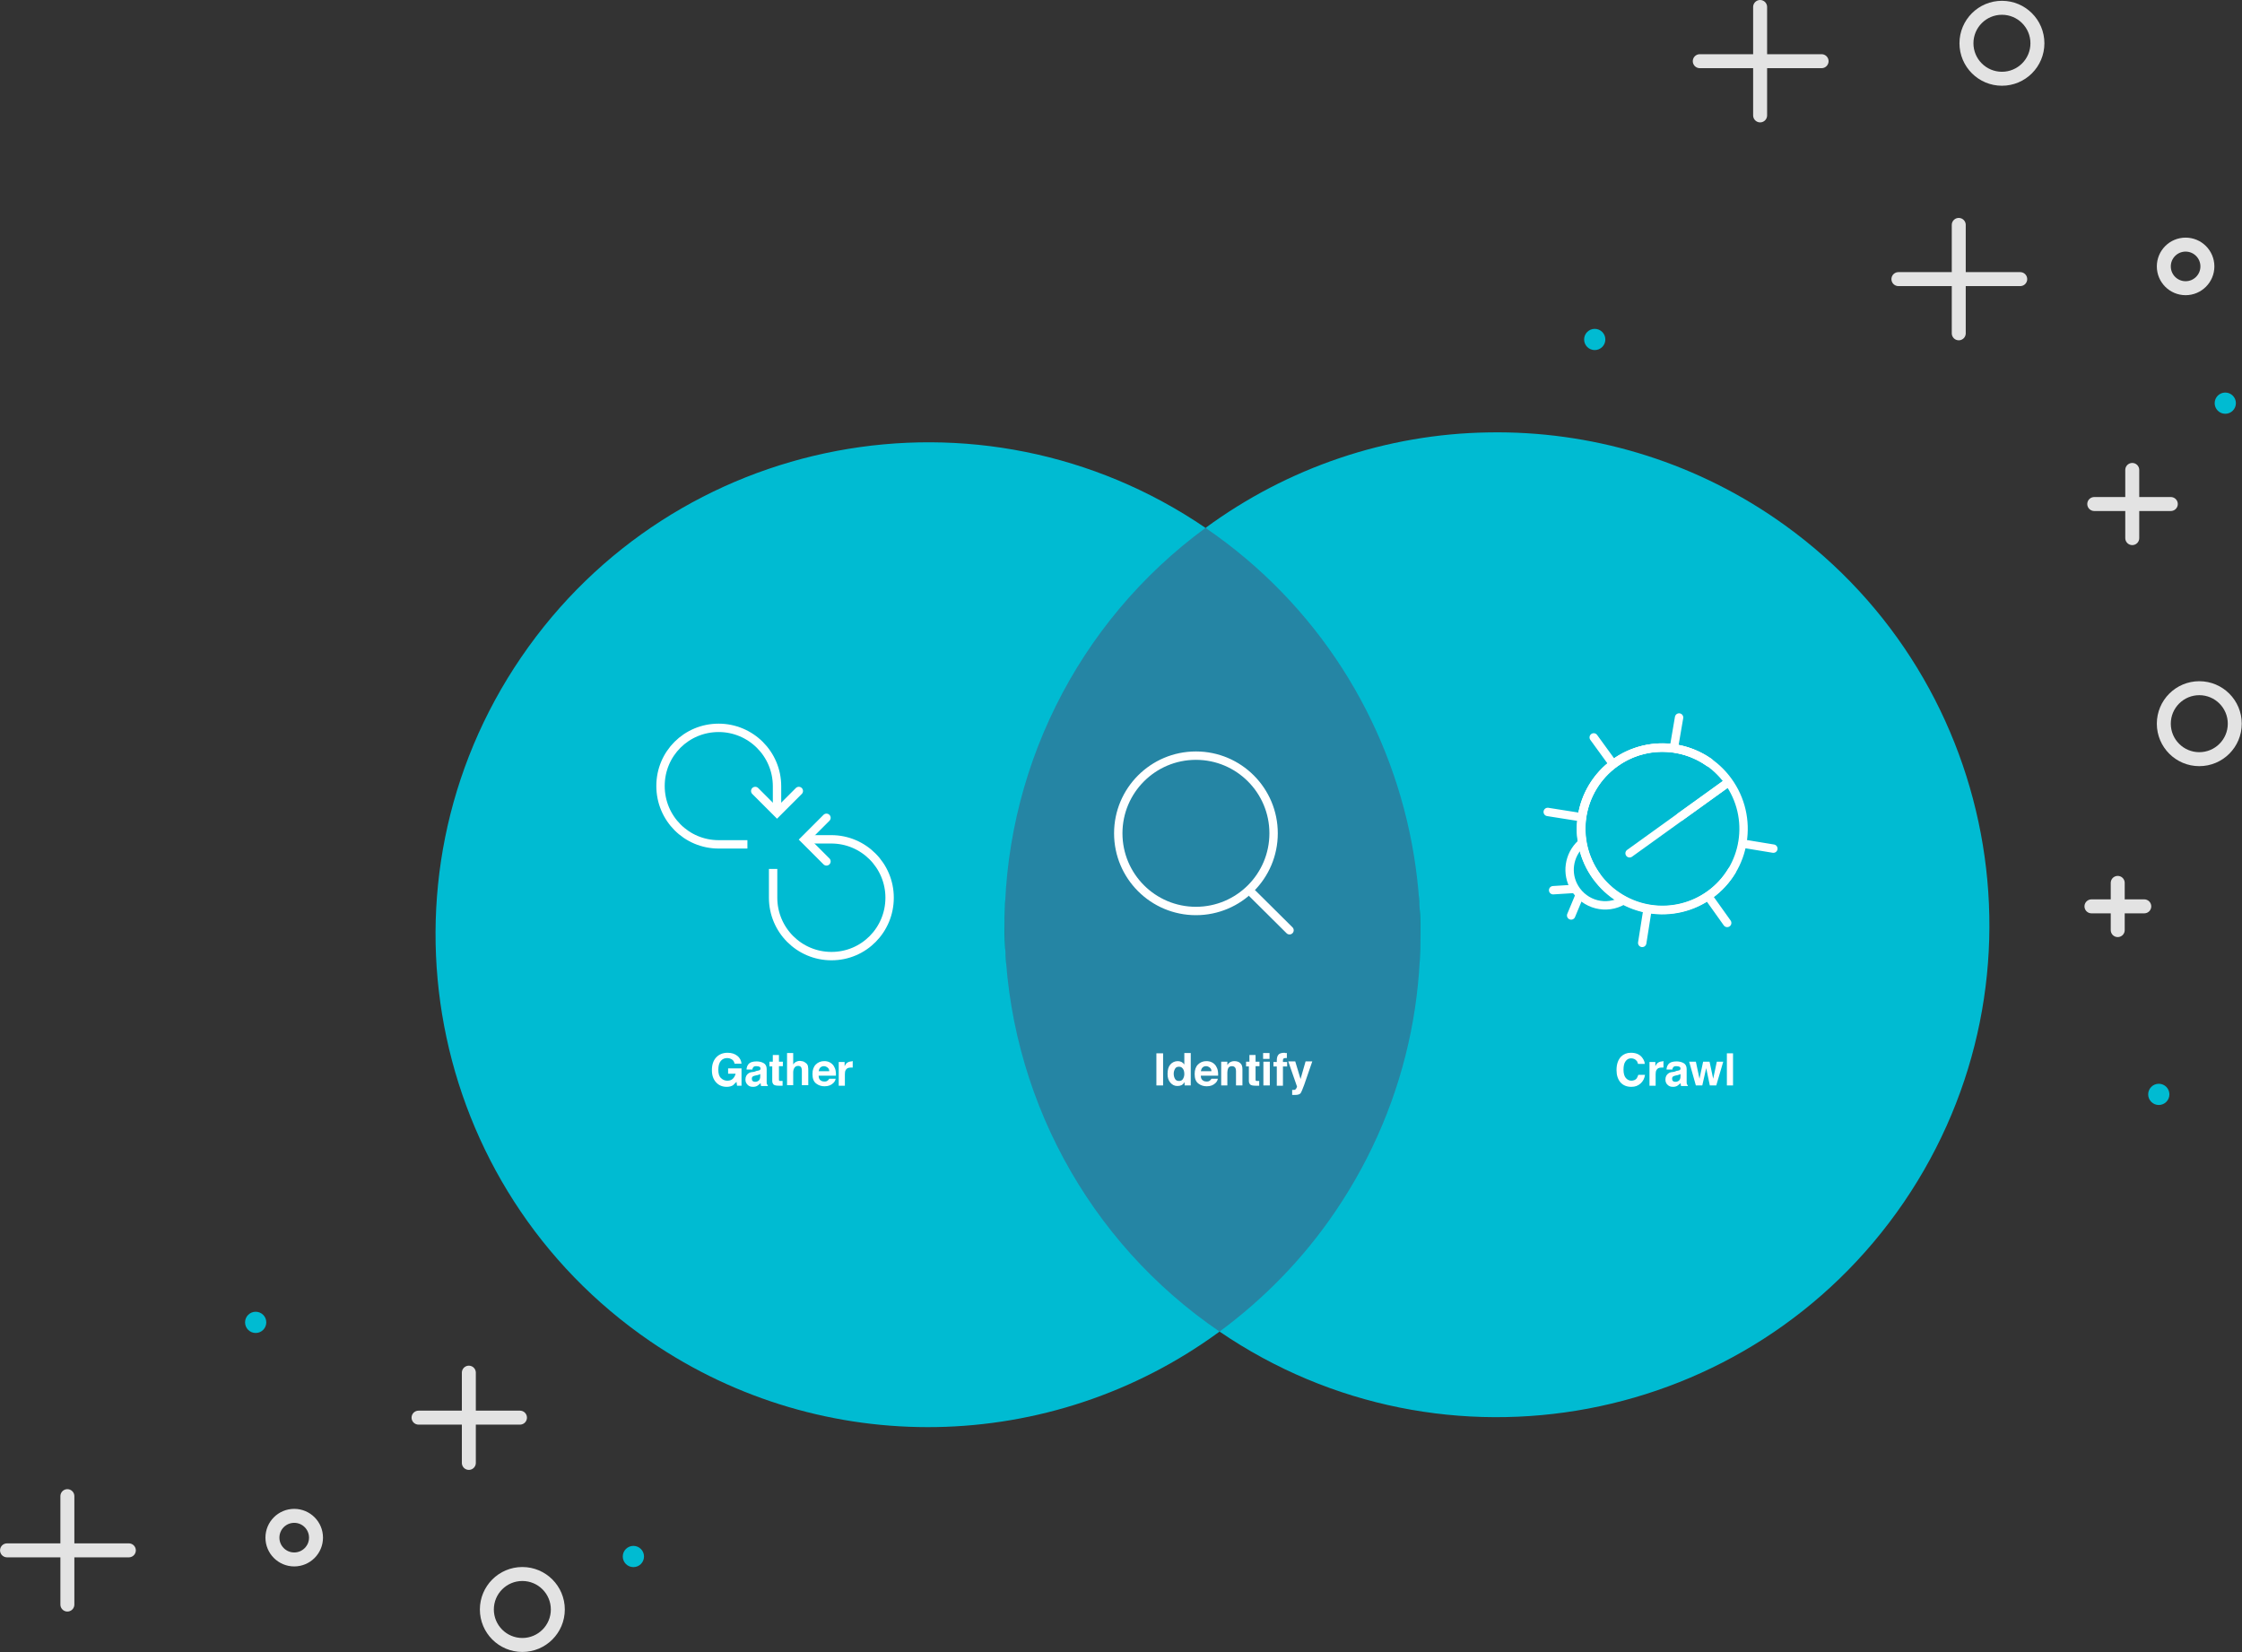
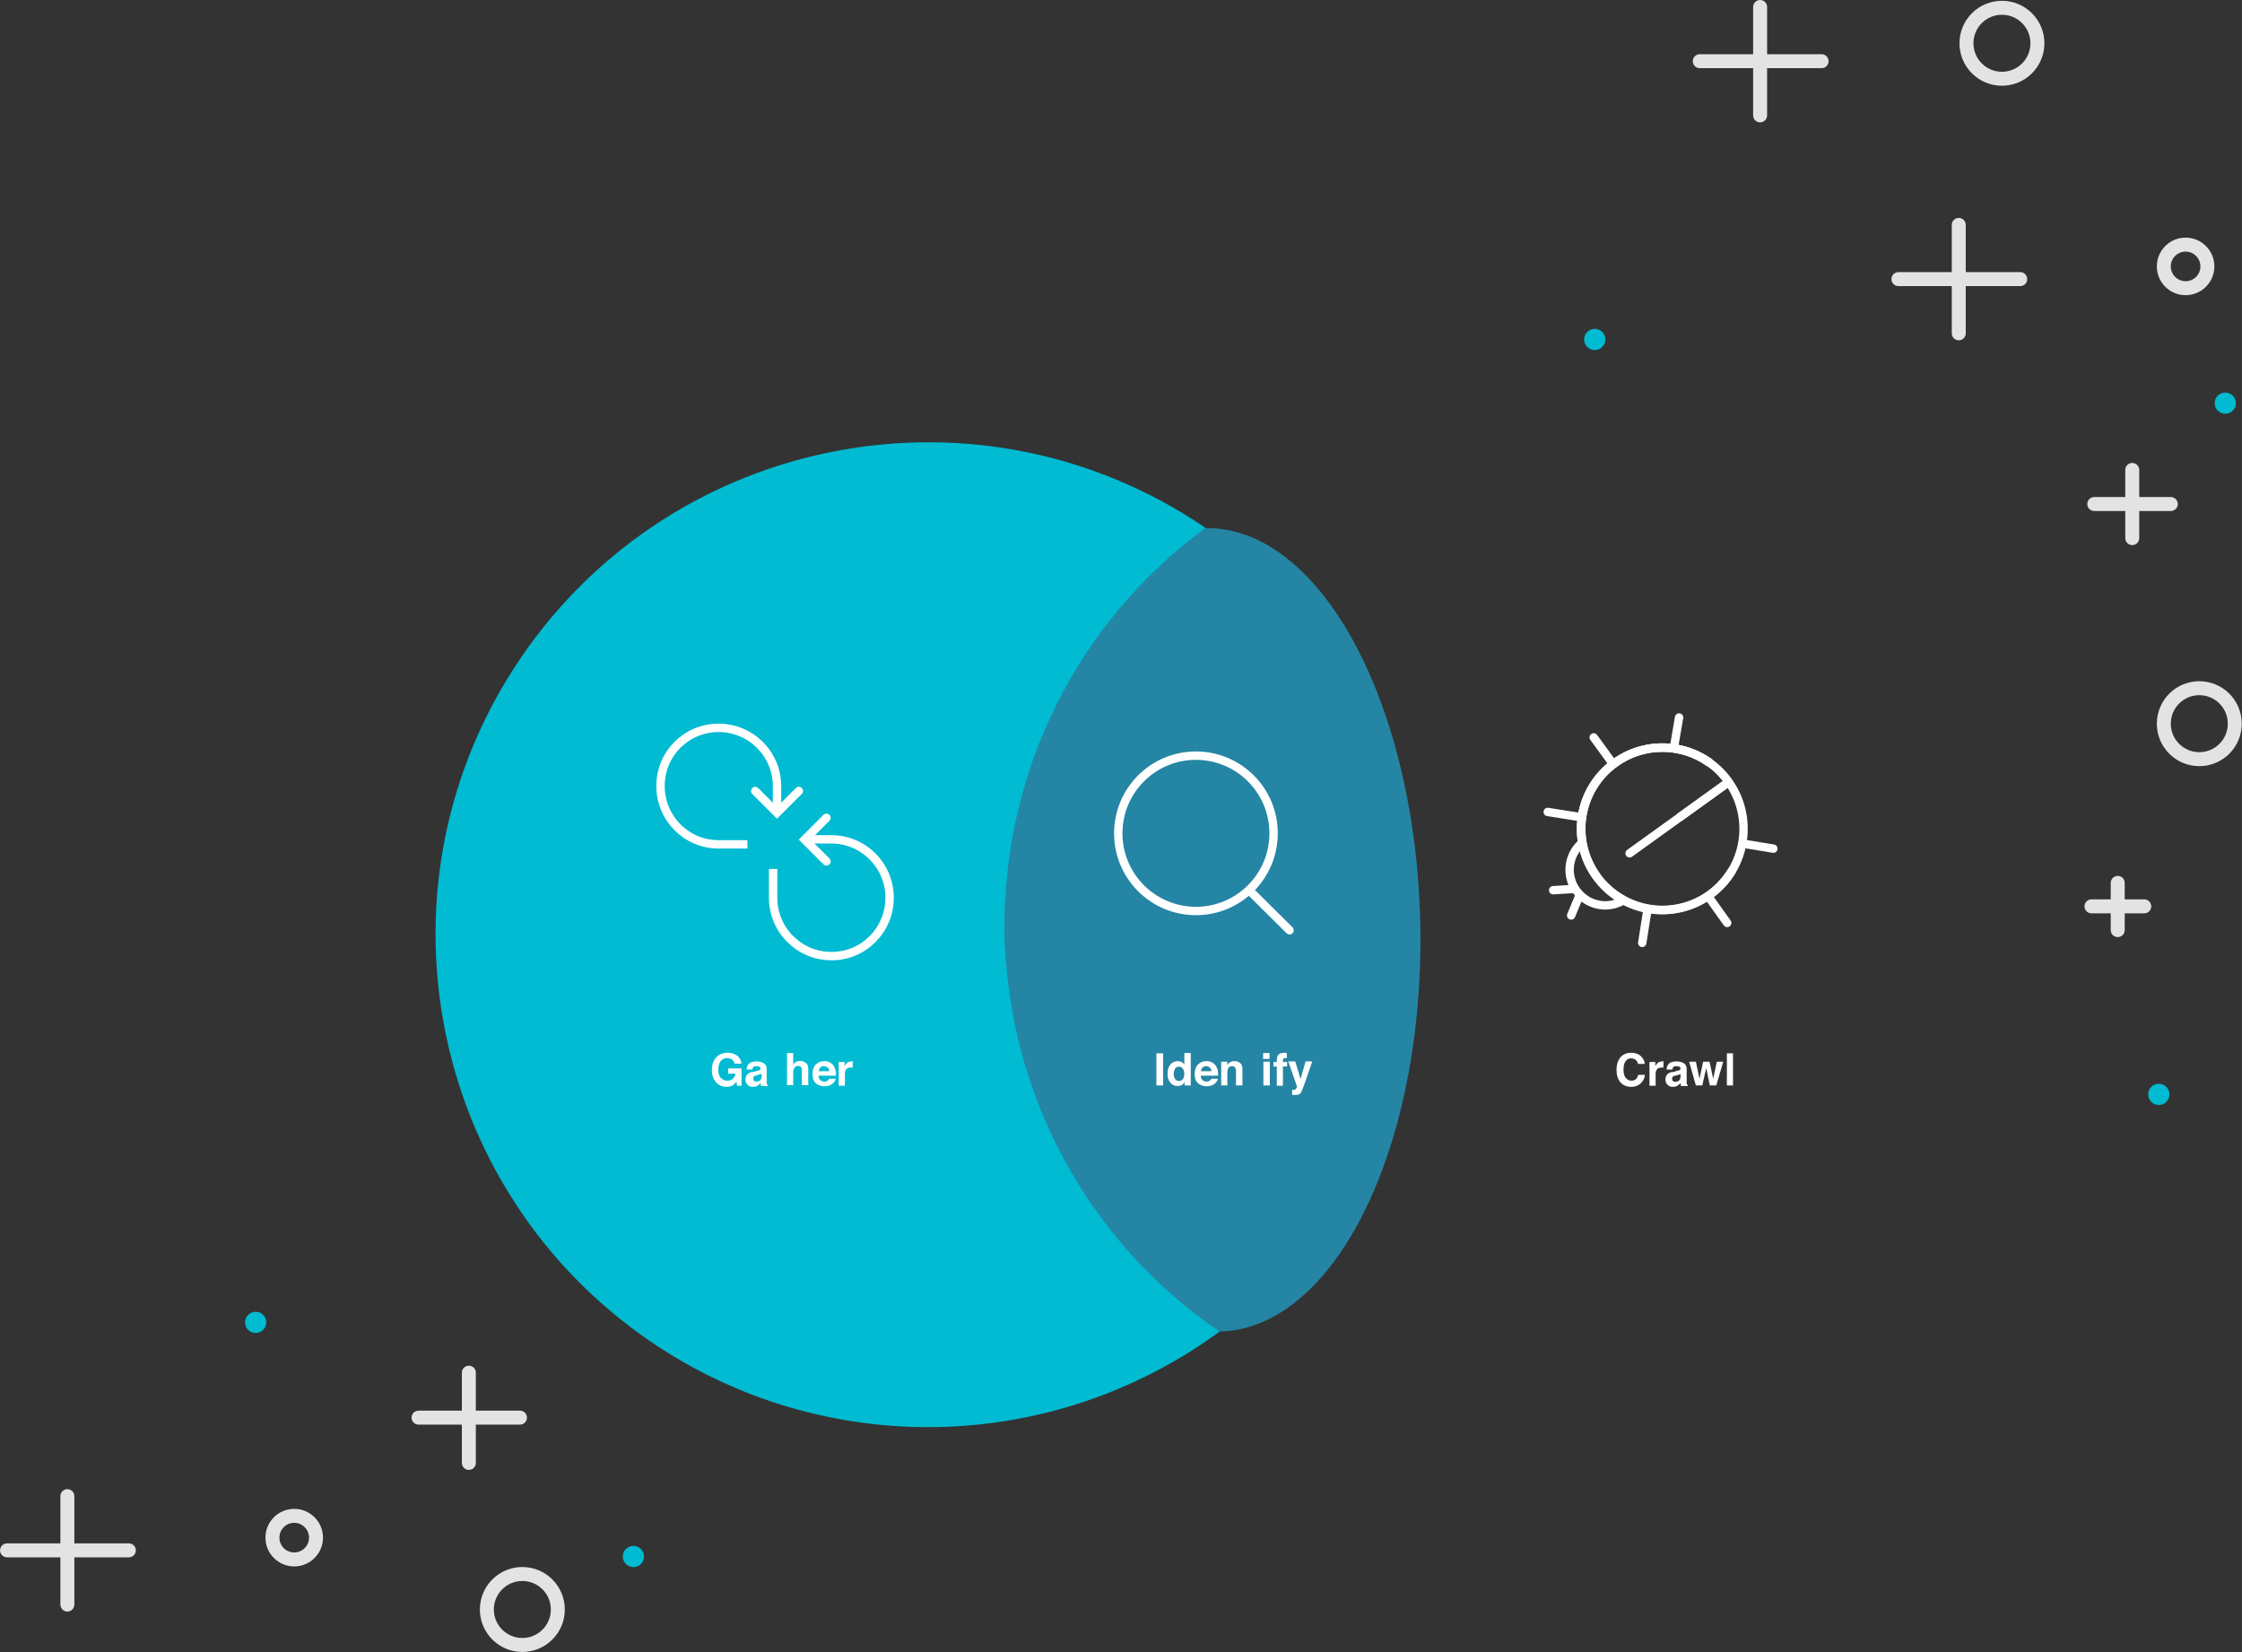
<svg xmlns="http://www.w3.org/2000/svg" id="Layer_1" x="0px" y="0px" viewBox="0 0 802.5 591.3" style="enable-background:new 0 0 802.5 591.3;" xml:space="preserve">
  <rect x="0" y="0" width="802.5" height="591.3" fill="#333333" stroke="none" />
  <style type="text/css"> .st0{fill:#2585A4;} .st1{fill:#00BBD2;} .st2{fill:none;stroke:#E3E3E3;stroke-width:5;stroke-linecap:round;} .st3{fill:none;} .st4{fill:none;stroke:#E3E3E3;stroke-width:5;} .st5{fill:none;stroke:#FFFFFF;stroke-width:3;stroke-miterlimit:10;} .st6{fill:none;stroke:#FFFFFF;stroke-width:3;stroke-linecap:round;stroke-miterlimit:10;} .st7{enable-background:new ;} .st8{fill:#FFFFFF;} </style>
  <g id="Group_333" transform="translate(-1030.083 -260.5)">
    <g id="Group_318" transform="translate(1182.965 421.9) rotate(-1)">
      <ellipse id="Ellipse_317" transform="matrix(-1 2.945944e-06 -2.945944e-06 -1 556.197 352.479)" class="st0" cx="278.1" cy="176.2" rx="74.4" ry="143.8" />
      <g id="Group_317" transform="translate(0 0)">
        <path id="Path_1999" class="st1" d="M203.7,176.2c0-57.2,27.7-110.8,74.4-143.8C198.7-23.8,88.7-5,32.4,74.4S-5,263.8,74.4,320.1 c61,43.2,142.6,43.2,203.7,0C231.4,287.1,203.7,233.4,203.7,176.2z" />
-         <path id="Path_2000" class="st1" d="M380,0c-36.5-0.1-72.1,11.3-101.9,32.4c79.4,56.3,98.2,166.3,42,245.7 c-11.5,16.3-25.7,30.4-42,42c79.4,56.2,189.4,37.4,245.7-42c56.2-79.4,37.4-189.4-42-245.7C452,11.3,416.4,0,380,0z" />
      </g>
    </g>
    <line id="Line_378" class="st2" x1="1731.2" y1="341" x2="1731.2" y2="379.8" />
    <line id="Line_379" class="st2" x1="1793.3" y1="428.7" x2="1793.3" y2="453.1" />
    <line id="Line_381" class="st2" x1="1788.1" y1="576.5" x2="1788.1" y2="593.4" />
    <line id="Line_382" class="st2" x1="1197.9" y1="751.8" x2="1197.9" y2="784.1" />
    <g id="Group_320" transform="translate(214 45)">
      <line id="Line_377" class="st2" x1="1446.1" y1="218" x2="1446.1" y2="256.8" />
      <line id="Line_383" class="st2" x1="1424.5" y1="237.4" x2="1468.1" y2="237.4" />
    </g>
    <line id="Line_384" class="st2" x1="1709.6" y1="360.4" x2="1753.2" y2="360.4" />
    <line id="Line_385" class="st2" x1="1779.7" y1="440.9" x2="1807.1" y2="440.9" />
    <line id="Line_387" class="st2" x1="1778.7" y1="584.9" x2="1797.6" y2="584.9" />
    <line id="Line_388" class="st2" x1="1179.9" y1="767.9" x2="1216.2" y2="767.9" />
    <g id="Ellipse_322" transform="translate(1802.096 345.552)">
      <circle class="st3" cx="10.3" cy="10.3" r="10.3" />
      <circle class="st4" cx="10.3" cy="10.3" r="7.8" />
    </g>
    <g id="Ellipse_323" transform="translate(1802.096 504.32)">
      <circle class="st3" cx="15.2" cy="15.2" r="15.2" />
      <circle class="st4" cx="15.2" cy="15.2" r="12.7" />
    </g>
    <g id="Ellipse_324" transform="translate(1731.455 260.788)">
-       <circle class="st3" cx="15.2" cy="15.2" r="15.2" />
      <circle class="st4" cx="15.2" cy="15.2" r="12.7" />
    </g>
    <circle id="Ellipse_325" class="st1" cx="1600.9" cy="382" r="3.8" />
    <circle id="Ellipse_327" class="st1" cx="1256.8" cy="817.6" r="3.8" />
    <circle id="Ellipse_328" class="st1" cx="1826.6" cy="404.8" r="3.8" />
    <circle id="Ellipse_329" class="st1" cx="1802.8" cy="652.2" r="3.8" />
    <g id="Ellipse_330" transform="translate(1201.85 821.365)">
      <circle class="st3" cx="15.2" cy="15.2" r="15.2" />
      <circle class="st4" cx="15.2" cy="15.2" r="12.7" />
    </g>
    <line id="Line_389" class="st2" x1="1054.2" y1="796" x2="1054.2" y2="834.8" />
    <line id="Line_391" class="st2" x1="1032.6" y1="815.4" x2="1076.2" y2="815.4" />
    <g id="Ellipse_331" transform="translate(1125.096 800.552)">
      <circle class="st3" cx="10.3" cy="10.3" r="10.3" />
      <circle class="st4" cx="10.3" cy="10.3" r="7.8" />
    </g>
    <circle id="Ellipse_332" class="st1" cx="1121.6" cy="733.8" r="3.8" />
    <g id="Group_321" transform="translate(1263.81 518.31)">
      <path id="Path_2007" class="st5" d="M43,53.2v10.3c0,11.5,9.3,20.9,20.9,20.9S84.7,75,84.7,63.5s-9.3-20.9-20.9-20.9h-8.6" />
      <path id="Path_2008" class="st6" d="M62.1,50.5l-7.8-7.8l7.8-7.8" />
      <path id="Path_2009" class="st5" d="M33.8,44.4H23.5C12,44.4,2.7,35.1,2.7,23.5S12,2.7,23.5,2.7c11.5,0,20.9,9.3,20.9,20.9v8.6" />
      <path id="Path_2010" class="st6" d="M36.6,25.3l7.8,7.8l7.8-7.8" />
    </g>
    <g id="Group_322" transform="translate(1427.054 527.66)">
      <circle id="Ellipse_333" class="st6" cx="31.1" cy="31.1" r="27.8" />
      <line id="Line_392" class="st6" x1="51.3" y1="52.6" x2="64.6" y2="65.8" />
    </g>
    <g class="st7">
      <path class="st8" d="M1446.4,649h-2.4v-11.5h2.4V649z" />
      <path class="st8" d="M1453,640.6c0.4,0.2,0.7,0.5,1,0.9v-4.1h2.3V649h-2.2v-1.2c-0.3,0.5-0.7,0.9-1.1,1.1s-0.9,0.3-1.5,0.3 c-1,0-1.8-0.4-2.5-1.2s-1-1.8-1-3.1c0-1.5,0.3-2.6,1-3.4s1.6-1.2,2.7-1.2C1452.1,640.3,1452.6,640.4,1453,640.6z M1453.5,646.7 c0.3-0.5,0.5-1.1,0.5-1.8c0-1-0.3-1.8-0.8-2.2c-0.3-0.3-0.7-0.4-1.1-0.4c-0.7,0-1.1,0.2-1.4,0.7s-0.5,1.1-0.5,1.8 c0,0.8,0.2,1.4,0.5,1.9s0.8,0.7,1.4,0.7S1453.2,647.2,1453.5,646.7z" />
      <path class="st8" d="M1463.8,640.7c0.6,0.3,1.1,0.7,1.5,1.3c0.3,0.5,0.6,1.1,0.7,1.8c0.1,0.4,0.1,1,0.1,1.7h-6.2 c0,0.9,0.3,1.5,0.9,1.8c0.3,0.2,0.7,0.3,1.2,0.3c0.5,0,0.9-0.1,1.2-0.4c0.2-0.1,0.3-0.3,0.5-0.6h2.3c-0.1,0.5-0.3,1-0.8,1.5 c-0.8,0.8-1.8,1.2-3.2,1.2c-1.1,0-2.1-0.3-3-1c-0.9-0.7-1.3-1.8-1.3-3.4c0-1.5,0.4-2.6,1.2-3.4c0.8-0.8,1.8-1.2,3-1.2 C1462.5,640.3,1463.2,640.4,1463.8,640.7z M1460.5,642.6c-0.3,0.3-0.5,0.8-0.6,1.3h3.8c0-0.6-0.2-1-0.6-1.3 c-0.4-0.3-0.8-0.5-1.3-0.5C1461.2,642.1,1460.8,642.3,1460.5,642.6z" />
      <path class="st8" d="M1474,641c0.6,0.5,0.8,1.2,0.8,2.3v5.7h-2.3v-5.2c0-0.4-0.1-0.8-0.2-1c-0.2-0.4-0.6-0.7-1.2-0.7 c-0.8,0-1.3,0.3-1.5,1c-0.1,0.3-0.2,0.8-0.2,1.3v4.6h-2.2v-8.5h2.2v1.2c0.3-0.4,0.6-0.8,0.8-0.9c0.5-0.3,1-0.5,1.7-0.5 C1472.7,640.3,1473.5,640.5,1474,641z" />
-       <path class="st8" d="M1476.1,642.1v-1.6h1.2v-2.4h2.2v2.4h1.4v1.6h-1.4v4.5c0,0.3,0,0.6,0.1,0.7s0.4,0.1,0.8,0.1 c0.1,0,0.1,0,0.2,0s0.1,0,0.2,0v1.7l-1.1,0c-1.1,0-1.8-0.1-2.2-0.5c-0.2-0.3-0.4-0.6-0.4-1.2v-5.2H1476.1z" />
      <path class="st8" d="M1484.5,639.5h-2.3v-2.1h2.3V639.5z M1482.3,640.5h2.3v8.5h-2.3V640.5z" />
      <path class="st8" d="M1490.2,637.4c0.1,0,0.3,0,0.5,0v1.8c-0.1,0-0.3,0-0.6,0s-0.5,0.1-0.6,0.2s-0.2,0.3-0.2,0.5s0,0.4,0,0.7h1.5 v1.6h-1.5v6.9h-2.2v-6.9h-1.2v-1.6h1.2V640c0-0.9,0.2-1.5,0.5-1.9c0.3-0.5,1.1-0.8,2.3-0.8C1490,637.4,1490.1,637.4,1490.2,637.4z " />
      <path class="st8" d="M1492.4,650.6l0.3,0c0.2,0,0.4,0,0.6,0s0.4-0.1,0.5-0.2c0.1-0.1,0.3-0.3,0.4-0.6s0.2-0.5,0.1-0.5l-3.1-8.9 h2.5l1.9,6.3l1.8-6.3h2.4l-2.9,8.4c-0.6,1.6-1,2.6-1.3,3c-0.3,0.4-1,0.6-2,0.6c-0.2,0-0.4,0-0.5,0c-0.1,0-0.3,0-0.5,0V650.6z" />
    </g>
    <g class="st7">
      <path class="st8" d="M1610.3,638.7c0.9-0.9,2.1-1.4,3.5-1.4c1.9,0,3.3,0.6,4.2,1.9c0.5,0.7,0.8,1.4,0.8,2.1h-2.4 c-0.2-0.6-0.3-1-0.6-1.2c-0.4-0.5-1.1-0.8-1.9-0.8c-0.9,0-1.5,0.4-2,1.1s-0.7,1.7-0.7,3s0.3,2.3,0.8,2.9s1.2,1,2,1 c0.8,0,1.5-0.3,1.9-0.8c0.2-0.3,0.4-0.7,0.6-1.3h2.4c-0.2,1.3-0.7,2.3-1.6,3.1s-1.9,1.2-3.3,1.2c-1.6,0-2.9-0.5-3.9-1.6 c-0.9-1.1-1.4-2.5-1.4-4.4C1608.7,641.3,1609.3,639.8,1610.3,638.7z" />
      <path class="st8" d="M1625.3,640.3c0,0,0.1,0,0.2,0v2.3c-0.1,0-0.3,0-0.4,0s-0.2,0-0.3,0c-0.9,0-1.5,0.3-1.8,0.9 c-0.2,0.3-0.3,0.8-0.3,1.5v4.1h-2.2v-8.5h2.1v1.5c0.3-0.6,0.6-1,0.9-1.2c0.4-0.3,1-0.5,1.6-0.5 C1625.3,640.3,1625.3,640.3,1625.3,640.3z" />
      <path class="st8" d="M1630.2,643.8c0.4-0.1,0.7-0.1,0.9-0.2c0.3-0.1,0.5-0.3,0.5-0.6c0-0.3-0.1-0.6-0.4-0.7 c-0.2-0.1-0.6-0.2-1.1-0.2c-0.5,0-0.9,0.1-1.1,0.4c-0.2,0.2-0.3,0.5-0.3,0.8h-2.1c0-0.7,0.3-1.4,0.6-1.8c0.6-0.8,1.6-1.1,3-1.1 c0.9,0,1.8,0.2,2.5,0.6c0.7,0.4,1.1,1.1,1.1,2.1v3.9c0,0.3,0,0.6,0,1c0,0.3,0.1,0.5,0.1,0.6s0.2,0.2,0.3,0.3v0.3h-2.4 c-0.1-0.2-0.1-0.3-0.1-0.5s0-0.3-0.1-0.5c-0.3,0.3-0.7,0.6-1.1,0.9c-0.5,0.3-1,0.4-1.6,0.4c-0.8,0-1.4-0.2-1.9-0.7 c-0.5-0.4-0.8-1.1-0.8-1.9c0-1,0.4-1.8,1.2-2.3c0.4-0.3,1.1-0.4,2-0.5L1630.2,643.8z M1631.6,644.9c-0.1,0.1-0.3,0.2-0.4,0.2 s-0.3,0.1-0.6,0.2l-0.5,0.1c-0.5,0.1-0.8,0.2-1,0.3c-0.4,0.2-0.5,0.5-0.5,0.9c0,0.4,0.1,0.7,0.3,0.8c0.2,0.2,0.5,0.3,0.8,0.3 c0.5,0,0.9-0.1,1.3-0.4s0.6-0.8,0.6-1.5V644.9z" />
      <path class="st8" d="M1639.7,640.5h2.3l1.3,6.1l1.3-6.1h2.3l-2.5,8.5h-2.3l-1.3-6.2l-1.4,6.2h-2.3l-2.4-8.5h2.4l1.3,6.1 L1639.7,640.5z" />
      <path class="st8" d="M1650.4,649h-2.2v-11.5h2.2V649z" />
    </g>
    <g class="st7">
      <path class="st8" d="M1293,641.1c-0.2-0.8-0.6-1.3-1.3-1.6c-0.4-0.2-0.8-0.3-1.3-0.3c-0.9,0-1.7,0.3-2.3,1 c-0.6,0.7-0.9,1.8-0.9,3.2c0,1.4,0.3,2.4,1,3c0.6,0.6,1.4,0.9,2.2,0.9c0.8,0,1.5-0.2,2-0.7c0.5-0.5,0.8-1.1,1-1.8h-2.7v-1.9h4.8 v6.2h-1.6l-0.2-1.4c-0.5,0.5-0.9,0.9-1.2,1.2c-0.6,0.4-1.4,0.6-2.3,0.6c-1.5,0-2.8-0.5-3.8-1.6c-1-1.1-1.5-2.5-1.5-4.4 c0-1.9,0.5-3.4,1.5-4.5c1-1.1,2.4-1.7,4.1-1.7c1.5,0,2.6,0.4,3.5,1.1c0.9,0.7,1.4,1.7,1.5,2.8H1293z" />
-       <path class="st8" d="M1300.9,643.8c0.4-0.1,0.7-0.1,0.9-0.2c0.3-0.1,0.5-0.3,0.5-0.6c0-0.3-0.1-0.6-0.4-0.7 c-0.2-0.1-0.6-0.2-1.1-0.2c-0.5,0-0.9,0.1-1.1,0.4c-0.2,0.2-0.3,0.5-0.3,0.8h-2.1c0-0.7,0.3-1.4,0.6-1.8c0.6-0.8,1.6-1.1,3-1.1 c0.9,0,1.8,0.2,2.5,0.6c0.7,0.4,1.1,1.1,1.1,2.1v3.9c0,0.3,0,0.6,0,1c0,0.3,0.1,0.5,0.1,0.6c0.1,0.1,0.2,0.2,0.3,0.3v0.3h-2.4 c-0.1-0.2-0.1-0.3-0.1-0.5c0-0.2,0-0.3-0.1-0.5c-0.3,0.3-0.7,0.6-1.1,0.9c-0.5,0.3-1,0.4-1.6,0.4c-0.8,0-1.4-0.2-1.9-0.7 s-0.8-1.1-0.8-1.9c0-1,0.4-1.8,1.2-2.3c0.4-0.3,1.1-0.4,2-0.5L1300.9,643.8z M1302.2,644.9c-0.1,0.1-0.3,0.2-0.4,0.2 c-0.1,0.1-0.3,0.1-0.6,0.2l-0.5,0.1c-0.5,0.1-0.8,0.2-1,0.3c-0.4,0.2-0.5,0.5-0.5,0.9c0,0.4,0.1,0.7,0.3,0.8 c0.2,0.2,0.5,0.3,0.8,0.3c0.5,0,0.9-0.1,1.3-0.4s0.6-0.8,0.6-1.5V644.9z" />
-       <path class="st8" d="M1305.5,642.1v-1.6h1.2v-2.4h2.2v2.4h1.4v1.6h-1.4v4.5c0,0.3,0,0.6,0.1,0.7c0.1,0.1,0.4,0.1,0.8,0.1 c0.1,0,0.1,0,0.2,0c0.1,0,0.1,0,0.2,0v1.7l-1.1,0c-1.1,0-1.8-0.1-2.2-0.5c-0.2-0.3-0.4-0.6-0.4-1.2v-5.2H1305.5z" />
+       <path class="st8" d="M1300.9,643.8c0.4-0.1,0.7-0.1,0.9-0.2c0.3-0.1,0.5-0.3,0.5-0.6c0-0.3-0.1-0.6-0.4-0.7 c-0.2-0.1-0.6-0.2-1.1-0.2c-0.5,0-0.9,0.1-1.1,0.4c-0.2,0.2-0.3,0.5-0.3,0.8h-2.1c0-0.7,0.3-1.4,0.6-1.8c0.6-0.8,1.6-1.1,3-1.1 c0.9,0,1.8,0.2,2.5,0.6c0.7,0.4,1.1,1.1,1.1,2.1v3.9c0,0.3,0,0.6,0,1c0,0.3,0.1,0.5,0.1,0.6c0.1,0.1,0.2,0.2,0.3,0.3v0.3h-2.4 c-0.1-0.2-0.1-0.3-0.1-0.5c0-0.2,0-0.3-0.1-0.5c-0.3,0.3-0.7,0.6-1.1,0.9c-0.5,0.3-1,0.4-1.6,0.4c-0.8,0-1.4-0.2-1.9-0.7 s-0.8-1.1-0.8-1.9c0-1,0.4-1.8,1.2-2.3c0.4-0.3,1.1-0.4,2-0.5L1300.9,643.8z M1302.2,644.9c-0.1,0.1-0.3,0.2-0.4,0.2 c-0.1,0.1-0.3,0.1-0.6,0.2c-0.5,0.1-0.8,0.2-1,0.3c-0.4,0.2-0.5,0.5-0.5,0.9c0,0.4,0.1,0.7,0.3,0.8 c0.2,0.2,0.5,0.3,0.8,0.3c0.5,0,0.9-0.1,1.3-0.4s0.6-0.8,0.6-1.5V644.9z" />
      <path class="st8" d="M1317.8,640.5c0.4,0.2,0.8,0.5,1.1,0.8c0.2,0.3,0.4,0.6,0.4,1c0.1,0.3,0.1,0.9,0.1,1.6v5h-2.3v-5.2 c0-0.5-0.1-0.8-0.2-1.1c-0.2-0.4-0.6-0.6-1.1-0.6c-0.6,0-1,0.2-1.3,0.6s-0.5,1-0.5,1.7v4.6h-2.2v-11.5h2.2v4.1 c0.3-0.5,0.7-0.8,1.1-1s0.9-0.3,1.3-0.3C1316.9,640.3,1317.4,640.3,1317.8,640.5z" />
      <path class="st8" d="M1327,640.7c0.6,0.3,1.1,0.7,1.5,1.3c0.3,0.5,0.6,1.1,0.7,1.8c0.1,0.4,0.1,1,0.1,1.7h-6.2 c0,0.9,0.3,1.5,0.9,1.8c0.3,0.2,0.7,0.3,1.2,0.3c0.5,0,0.9-0.1,1.2-0.4c0.2-0.1,0.3-0.3,0.5-0.6h2.3c-0.1,0.5-0.3,1-0.8,1.5 c-0.8,0.8-1.8,1.2-3.2,1.2c-1.1,0-2.1-0.3-3-1c-0.9-0.7-1.3-1.8-1.3-3.4c0-1.5,0.4-2.6,1.2-3.4c0.8-0.8,1.8-1.2,3-1.2 C1325.8,640.3,1326.4,640.4,1327,640.7z M1323.7,642.6c-0.3,0.3-0.5,0.8-0.6,1.3h3.8c0-0.6-0.2-1-0.6-1.3 c-0.4-0.3-0.8-0.5-1.3-0.5C1324.5,642.1,1324,642.3,1323.7,642.6z" />
      <path class="st8" d="M1335.1,640.3c0,0,0.1,0,0.2,0v2.3c-0.1,0-0.3,0-0.4,0s-0.2,0-0.3,0c-0.9,0-1.5,0.3-1.8,0.9 c-0.2,0.3-0.3,0.8-0.3,1.5v4.1h-2.2v-8.5h2.1v1.5c0.3-0.6,0.6-1,0.9-1.2c0.4-0.3,1-0.5,1.6-0.5 C1335,640.3,1335.1,640.3,1335.1,640.3z" />
    </g>
    <g id="Group_323" transform="matrix(-0.809, 0.588, -0.588, -0.809, 1676.854, 573.805)">
      <line id="Line_393" class="st6" x1="76.7" y1="38" x2="70.3" y2="41.9" />
      <line id="Line_394" class="st6" x1="76.6" y1="49.1" x2="70.3" y2="45.1" />
      <path id="Path_2011" class="st6" d="M58.4,31.4c7,0.6,12.1,6.8,11.5,13.8c-0.5,6-5.2,10.8-11.2,11.5" />
      <line id="Line_395" class="st6" x1="33" y1="13.9" x2="33.1" y2="3" />
      <line id="Line_396" class="st6" x1="61.9" y1="15.1" x2="54.3" y2="22.7" />
      <line id="Line_397" class="st6" x1="11.8" y1="64.8" x2="3.8" y2="72.6" />
      <line id="Line_398" class="st6" x1="61.7" y1="72.9" x2="53.1" y2="64.3" />
      <line id="Line_399" class="st6" x1="11.9" y1="22.7" x2="4.1" y2="14.8" />
      <line id="Line_400" class="st6" x1="32.7" y1="84.8" x2="32.7" y2="73.9" />
      <circle id="Ellipse_334" class="st6" cx="32.1" cy="43.9" r="29.1" />
      <path id="Path_2012" class="st6" d="M20.8,17.1c14.8-6.2,31.8,0.8,38,15.6s-0.8,31.8-15.6,38c-14.8,6.2-31.8-0.8-38-15.6 c-0.2-0.6-0.5-1.2-0.7-1.8" />
      <path id="Path_2013" class="st6" d="M61.1,44C61.1,60.1,48,73,31.9,72.9C19.6,72.9,8.6,65,4.6,53.3" />
      <line id="Line_401" class="st6" x1="46.7" y1="43.7" x2="4.1" y2="43.5" />
      <line id="Line_402" class="st6" x1="24.4" y1="43.6" x2="4.1" y2="43.5" />
    </g>
  </g>
</svg>